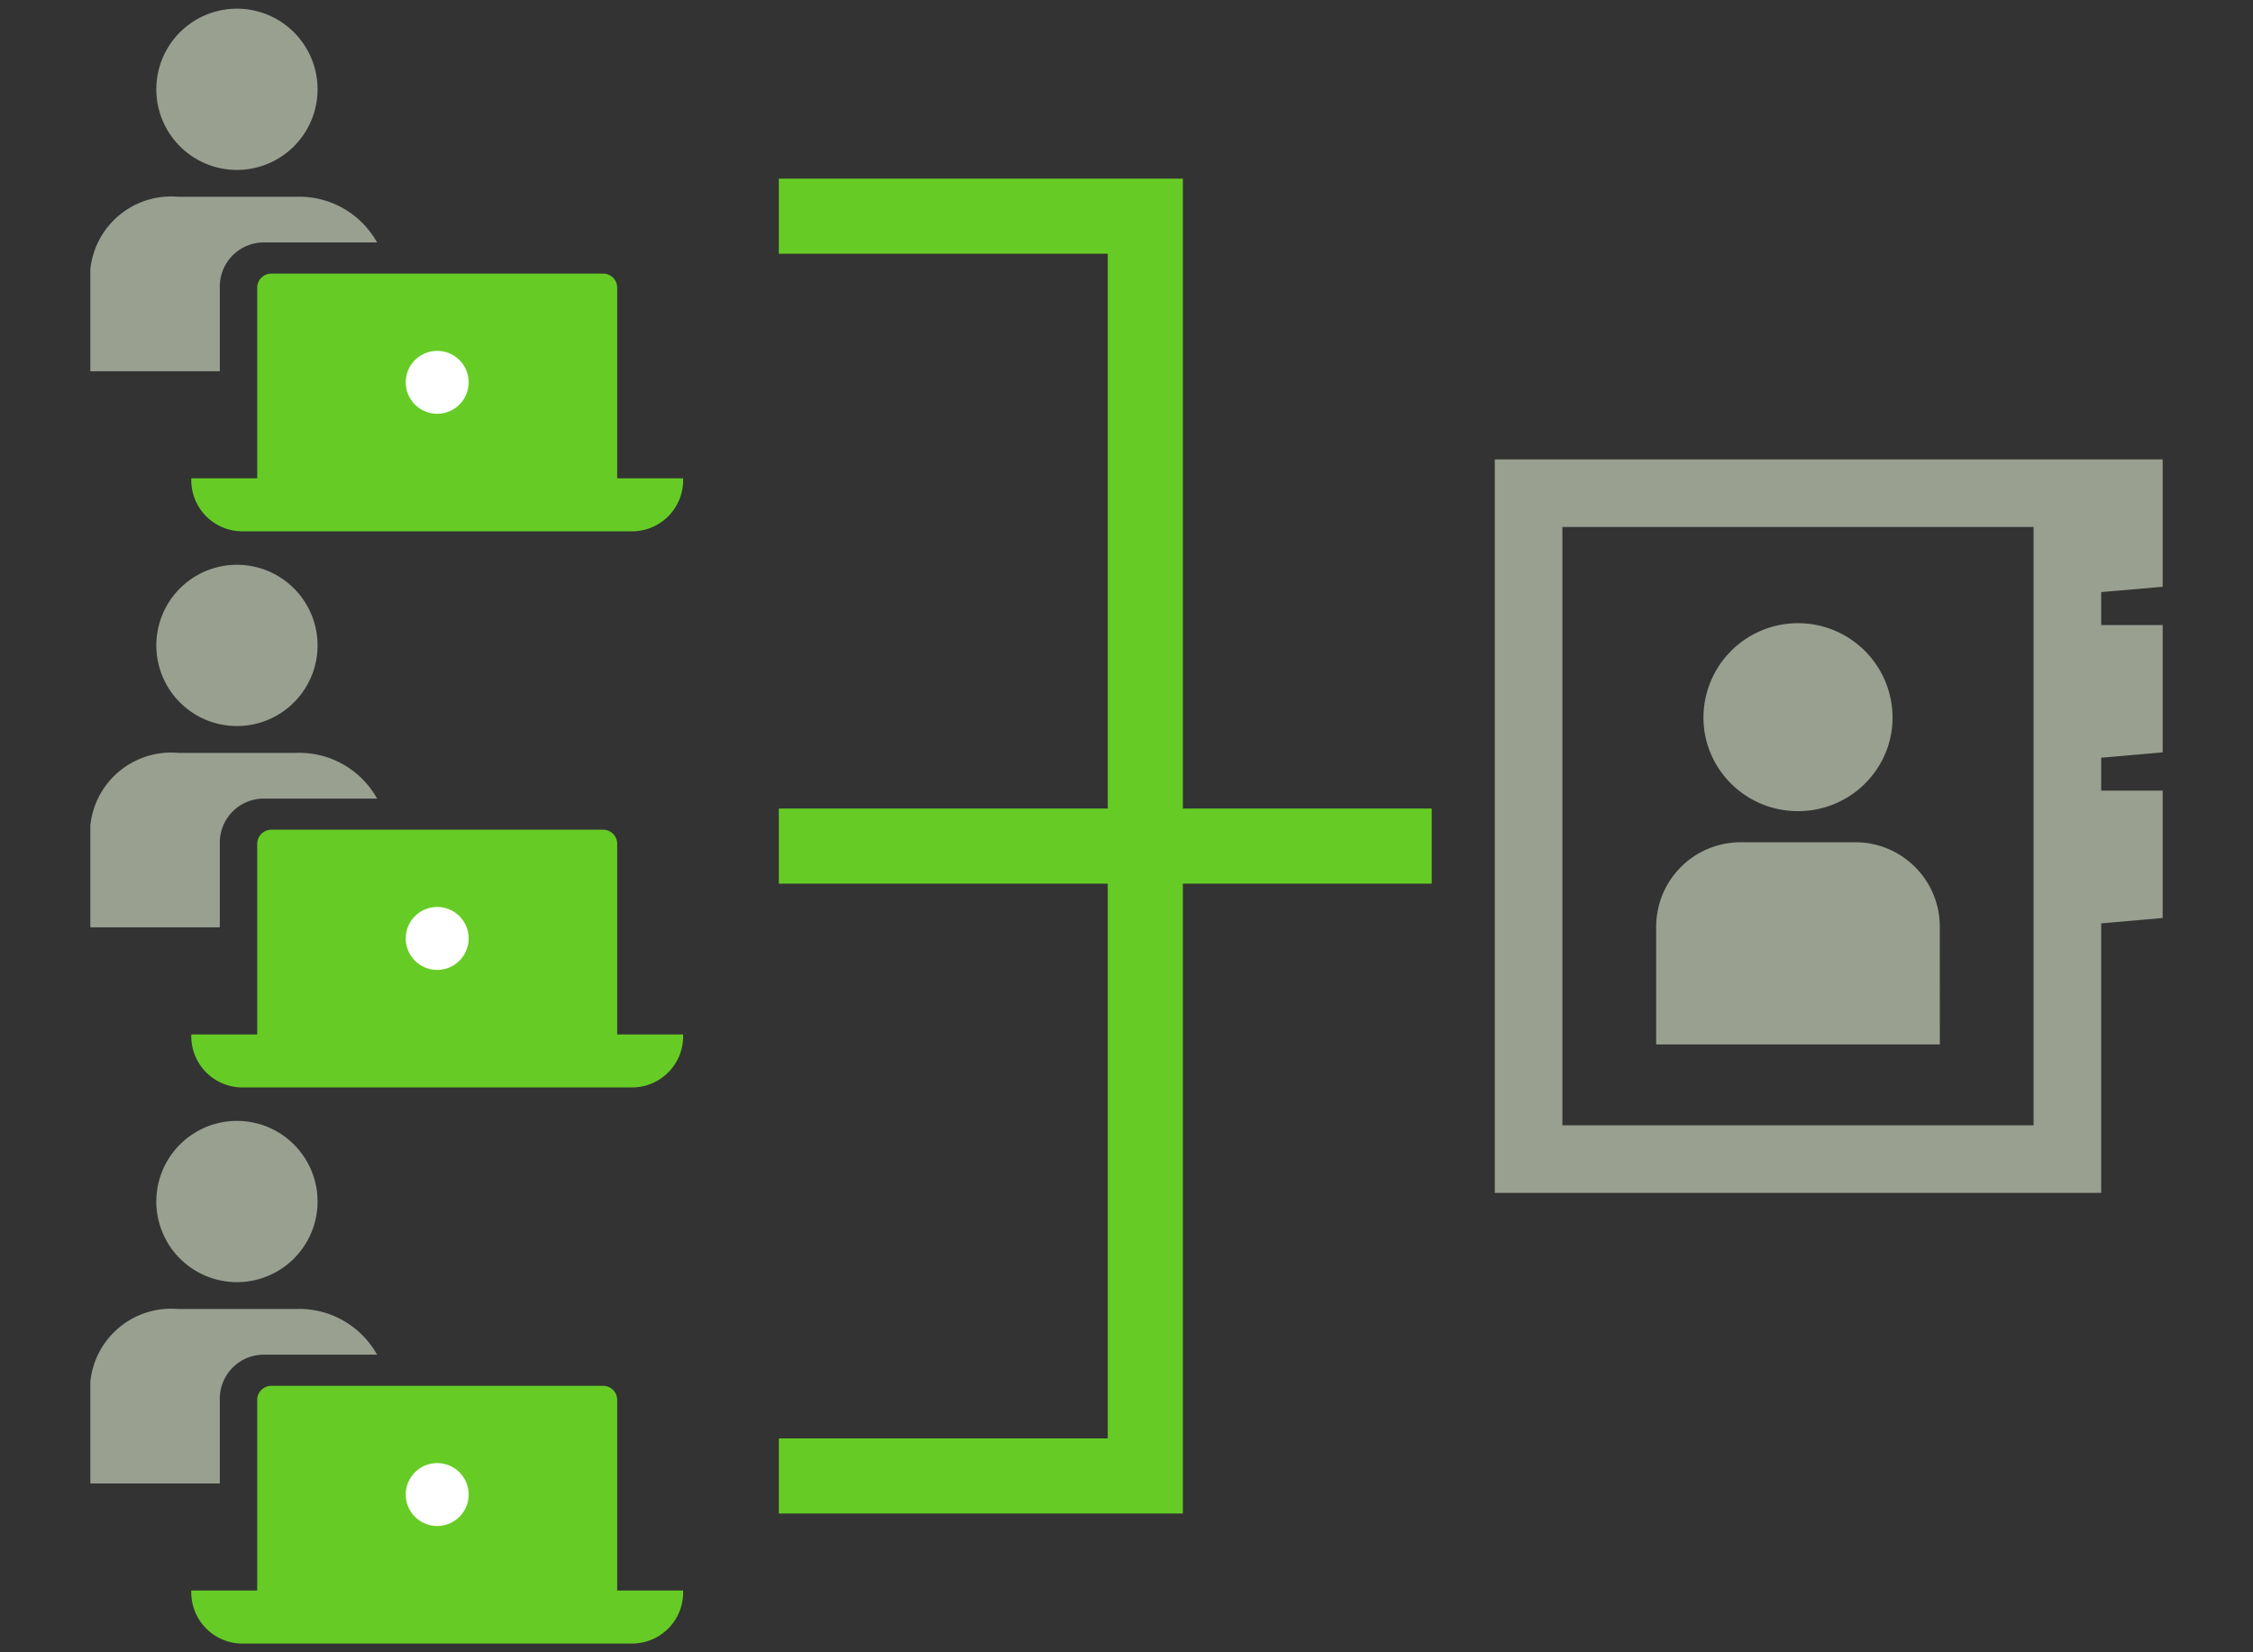
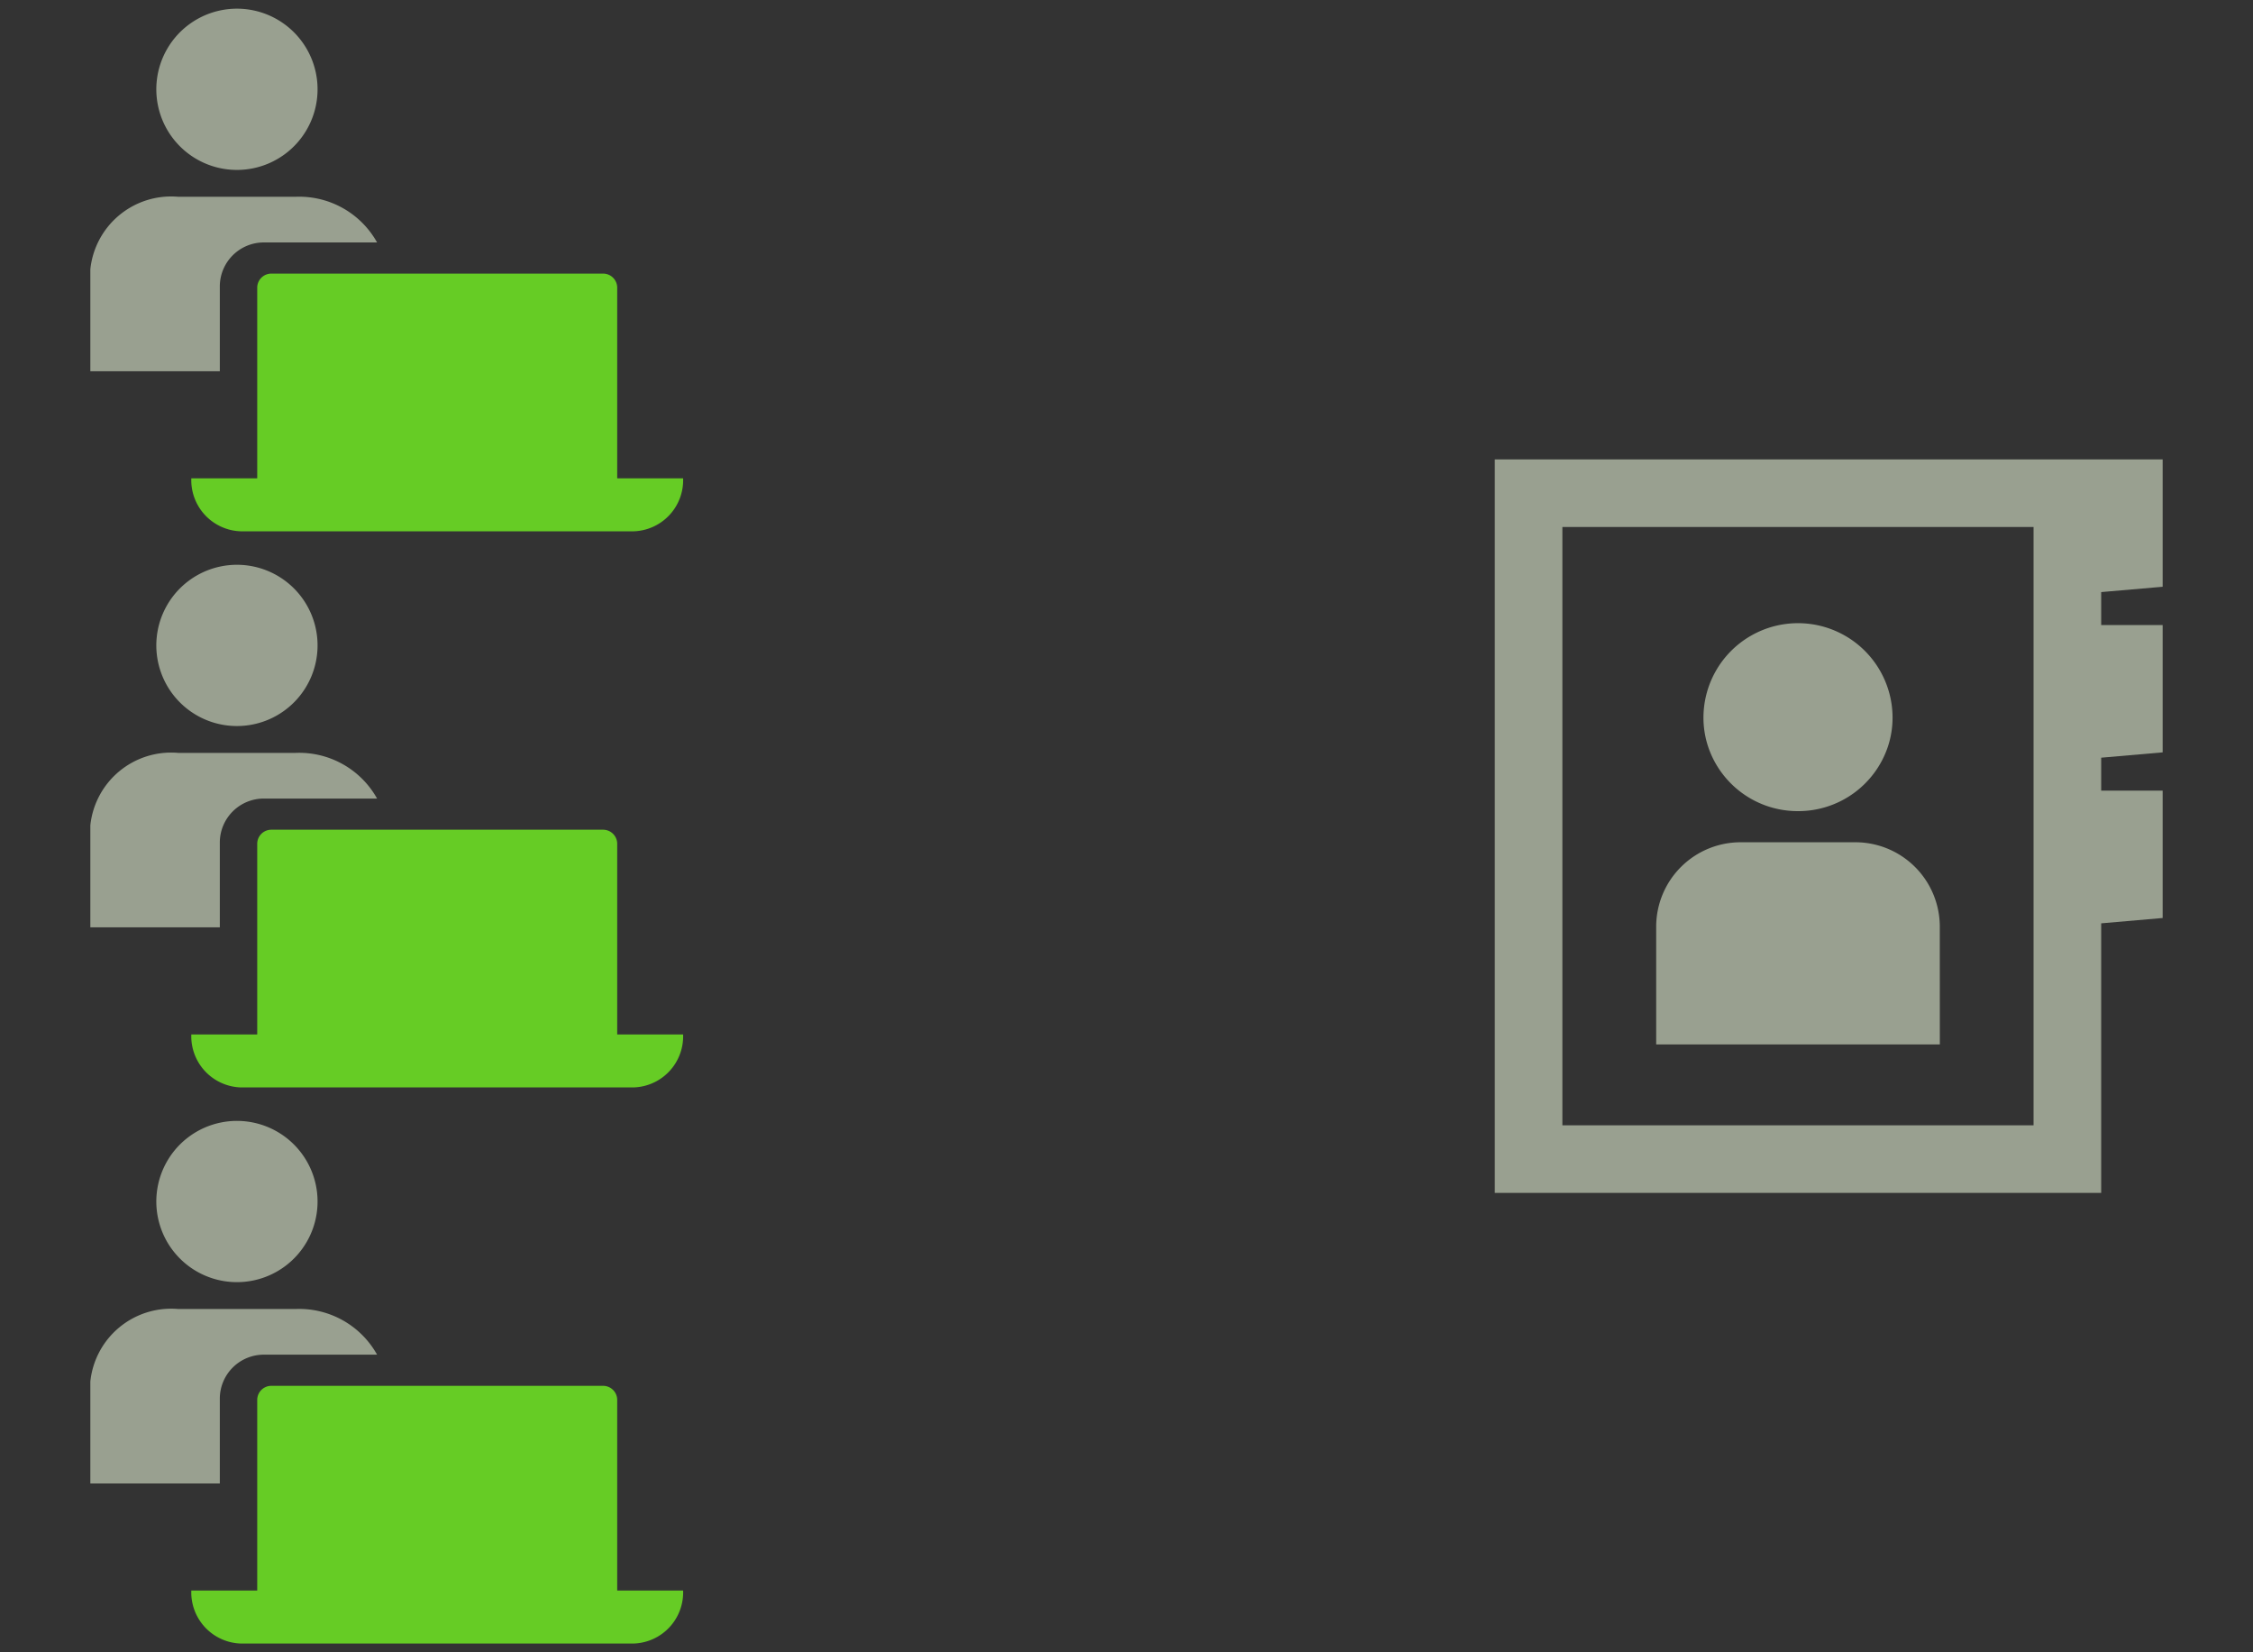
<svg xmlns="http://www.w3.org/2000/svg" viewBox="0 0 60 44">
  <rect x="0" y="0" width="60" height="44" fill="#333333" stroke="none" />
  <defs>
    <style>.a{fill:none;}.b{fill:#99a090;}.c{fill:#66cc25;}.d{fill:#fff;}</style>
  </defs>
  <rect class="a" width="60" height="44" />
-   <path class="b" d="M6.309,4.525A2.147,2.147,0,1,0,4.266,3.035,2.146,2.146,0,0,0,6.309,4.525Z" />
+   <path class="b" d="M6.309,4.525A2.147,2.147,0,1,0,4.266,3.035,2.146,2.146,0,0,0,6.309,4.525" />
  <path class="b" d="M7.026,6.456h3.016A2.374,2.374,0,0,0,7.873,5.24H4.745A2.164,2.164,0,0,0,2.406,7.169v2.717H5.854V7.626A1.172,1.172,0,0,1,7.026,6.456Z" />
  <path class="c" d="M16.437,12.738V7.662a.376.376,0,0,0-.376-.376H7.226a.376.376,0,0,0-.376.376v5.076H5.095a1.362,1.362,0,0,0,1.307,1.41H16.884a1.361,1.361,0,0,0,1.308-1.41Z" />
-   <polygon class="c" points="38.128 21.531 31.501 21.531 31.501 4.757 20.741 4.757 20.741 6.757 29.501 6.757 29.501 21.531 20.741 21.531 20.741 23.531 29.501 23.531 29.501 38.304 20.741 38.304 20.741 40.304 31.501 40.304 31.501 23.531 38.128 23.531 38.128 21.531" />
-   <circle class="d" cx="11.643" cy="10.181" r="0.838" />
  <path class="b" d="M6.309,19.334a2.147,2.147,0,1,0-2.043-1.49A2.146,2.146,0,0,0,6.309,19.334Z" />
  <path class="b" d="M7.026,21.265h3.016A2.374,2.374,0,0,0,7.873,20.049H4.745a2.164,2.164,0,0,0-2.339,1.928v2.717H5.854V22.435A1.172,1.172,0,0,1,7.026,21.265Z" />
  <path class="c" d="M16.437,27.547V22.471a.376.376,0,0,0-.376-.376H7.226a.376.376,0,0,0-.376.376v5.076H5.095a1.362,1.362,0,0,0,1.307,1.41H16.884a1.361,1.361,0,0,0,1.308-1.41Z" />
-   <circle class="d" cx="11.643" cy="24.99" r="0.838" />
  <path class="b" d="M6.309,34.143A2.147,2.147,0,1,0,4.266,32.653,2.146,2.146,0,0,0,6.309,34.143Z" />
  <path class="b" d="M7.026,36.074h3.016a2.374,2.374,0,0,0-2.169-1.216H4.745a2.164,2.164,0,0,0-2.339,1.929v2.717H5.854V37.244A1.172,1.172,0,0,1,7.026,36.074Z" />
  <path class="c" d="M16.437,42.356v-5.076a.376.376,0,0,0-.376-.376H7.226a.376.376,0,0,0-.376.376v5.076H5.095a1.362,1.362,0,0,0,1.307,1.41H16.884a1.361,1.361,0,0,0,1.308-1.41Z" />
-   <circle class="d" cx="11.643" cy="39.799" r="0.838" />
  <path class="b" d="M57.594,15.625V12.234H39.808V31.766H55.957V24.588l1.637-.142V21.055h-1.637v-.878l1.637-.142V16.645h-1.637V15.767ZM54.156,29.966H41.608V14.034H54.156Z" />
  <path class="b" d="M47.883,21.6a2.515,2.515,0,0,0,2.397-1.727,2.452,2.452,0,0,0,.121-.76,2.518,2.518,0,0,0-5.036,0,2.452,2.452,0,0,0,.121.76A2.515,2.515,0,0,0,47.883,21.6Z" />
  <path class="b" d="M51.659,24.664a2.249,2.249,0,0,0-2.263-2.235H46.369a2.25,2.25,0,0,0-2.263,2.235V27.813h7.554Z" />
</svg>